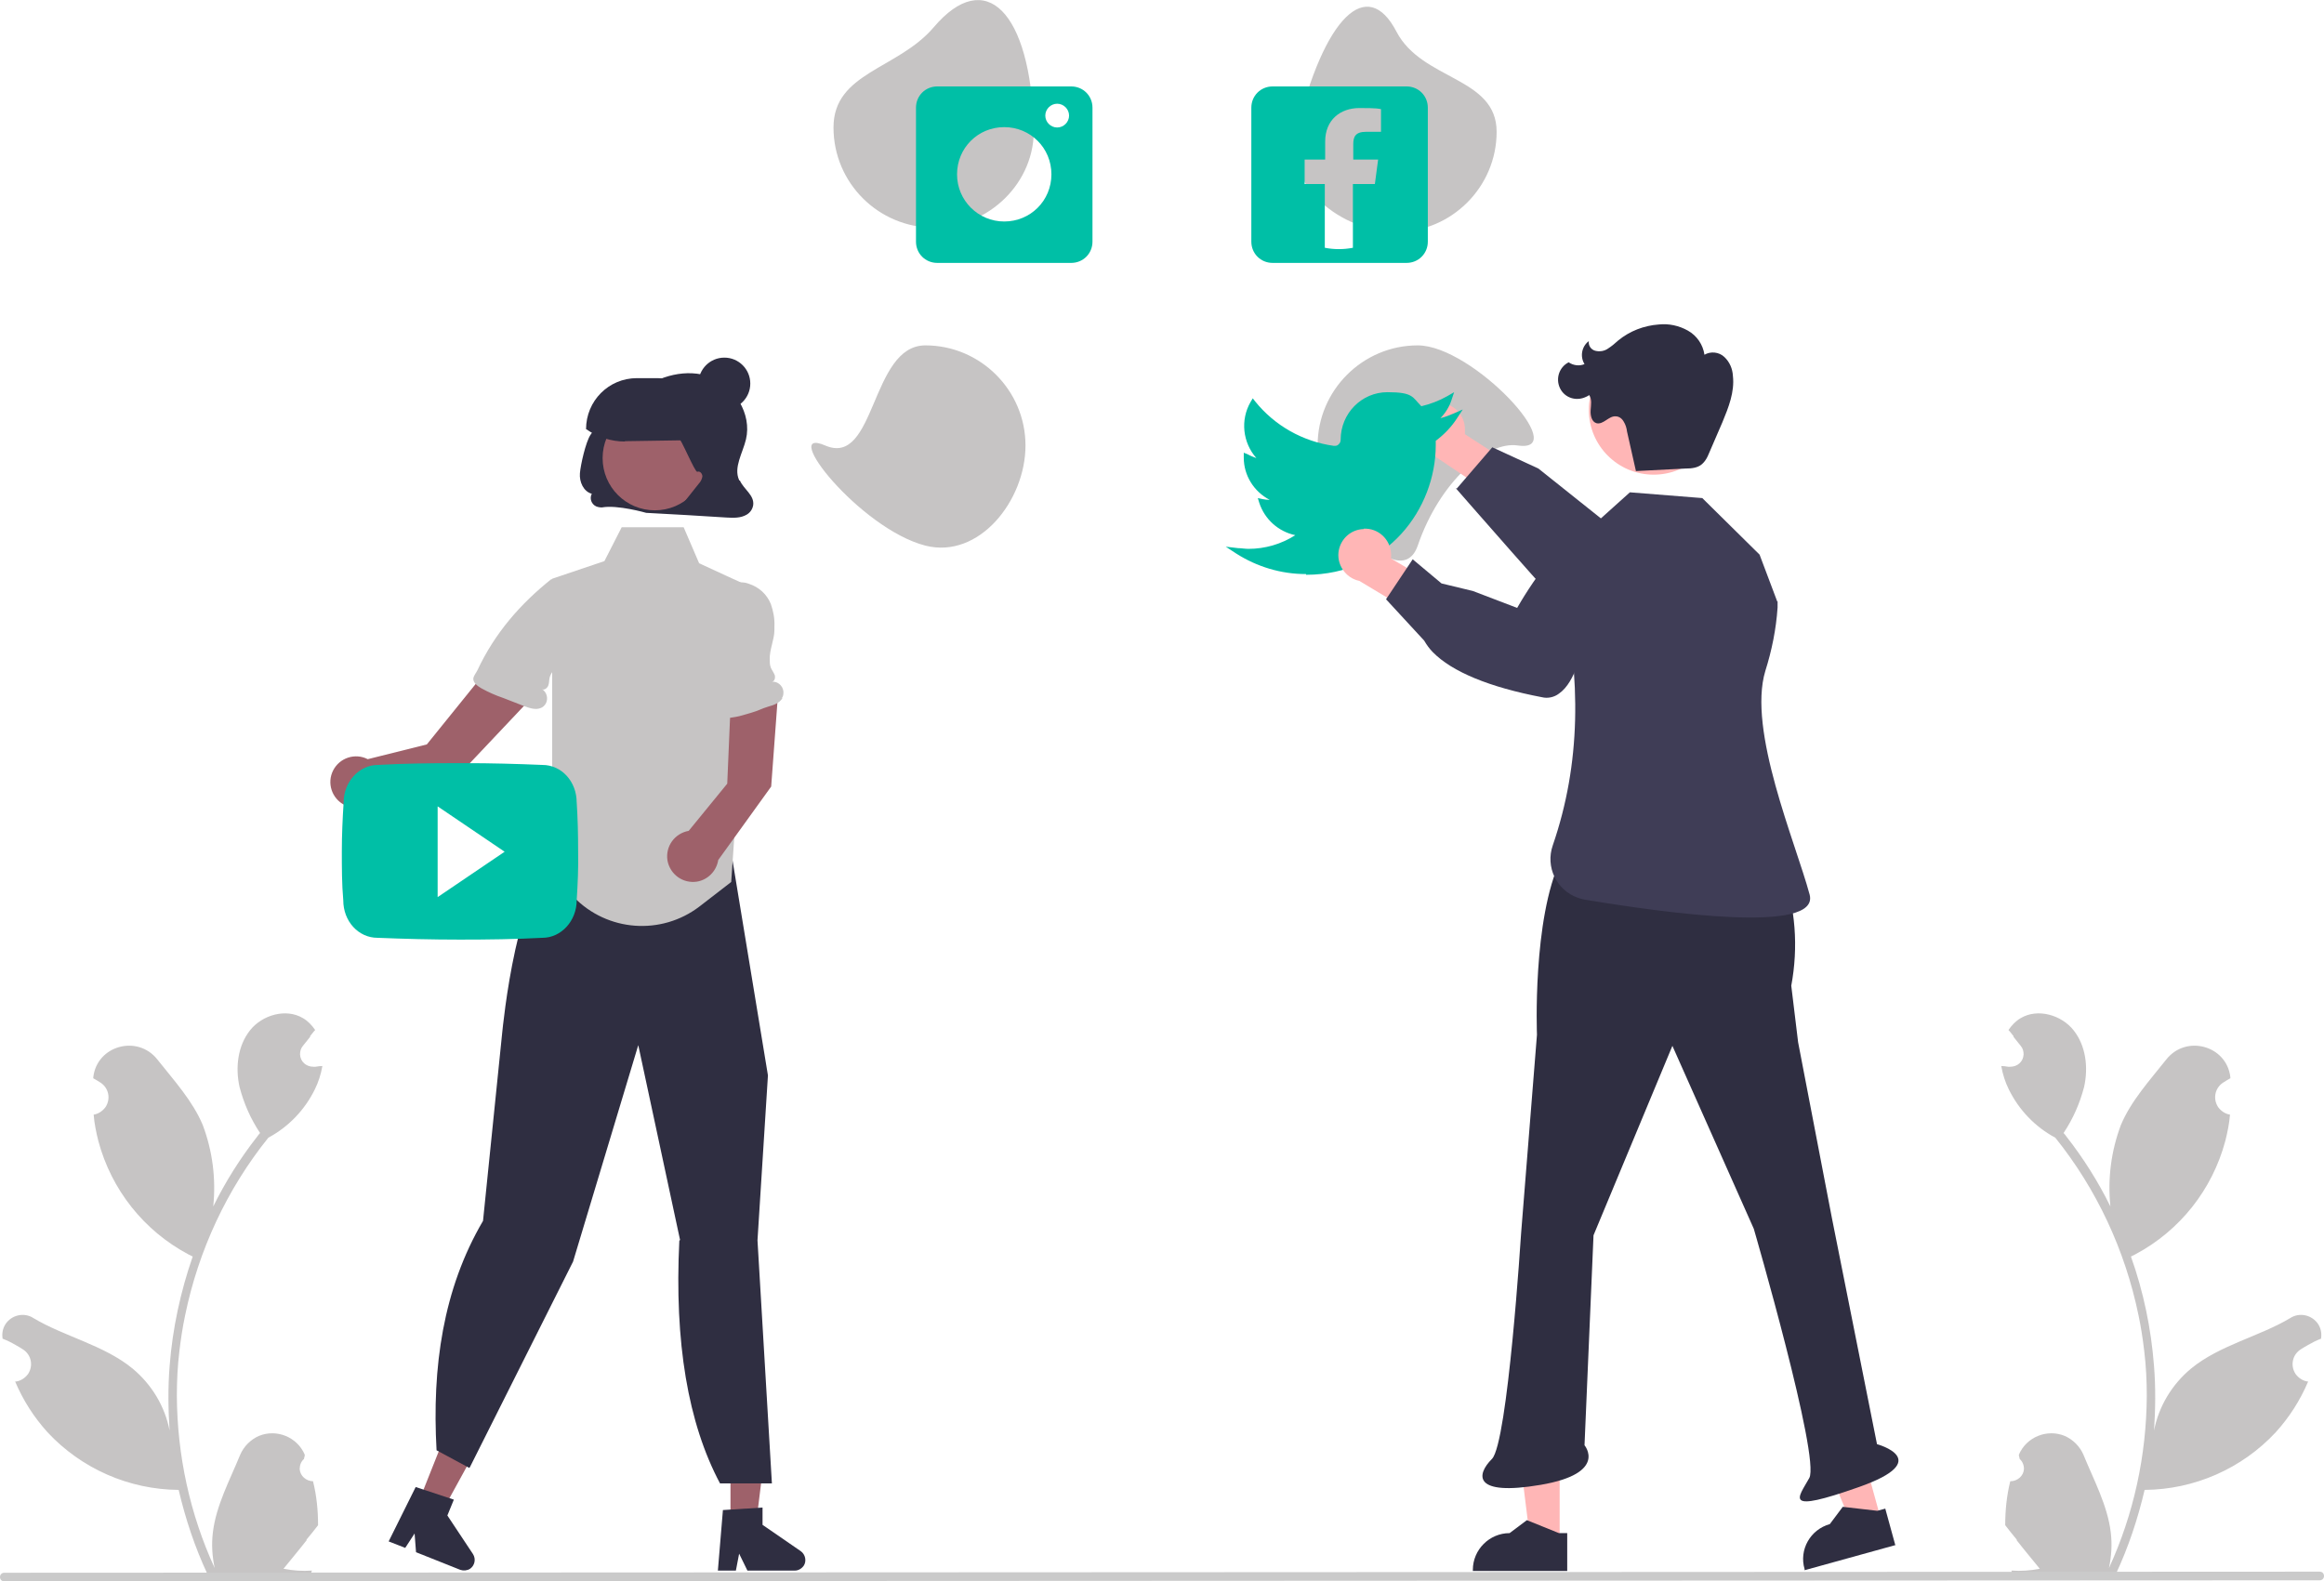
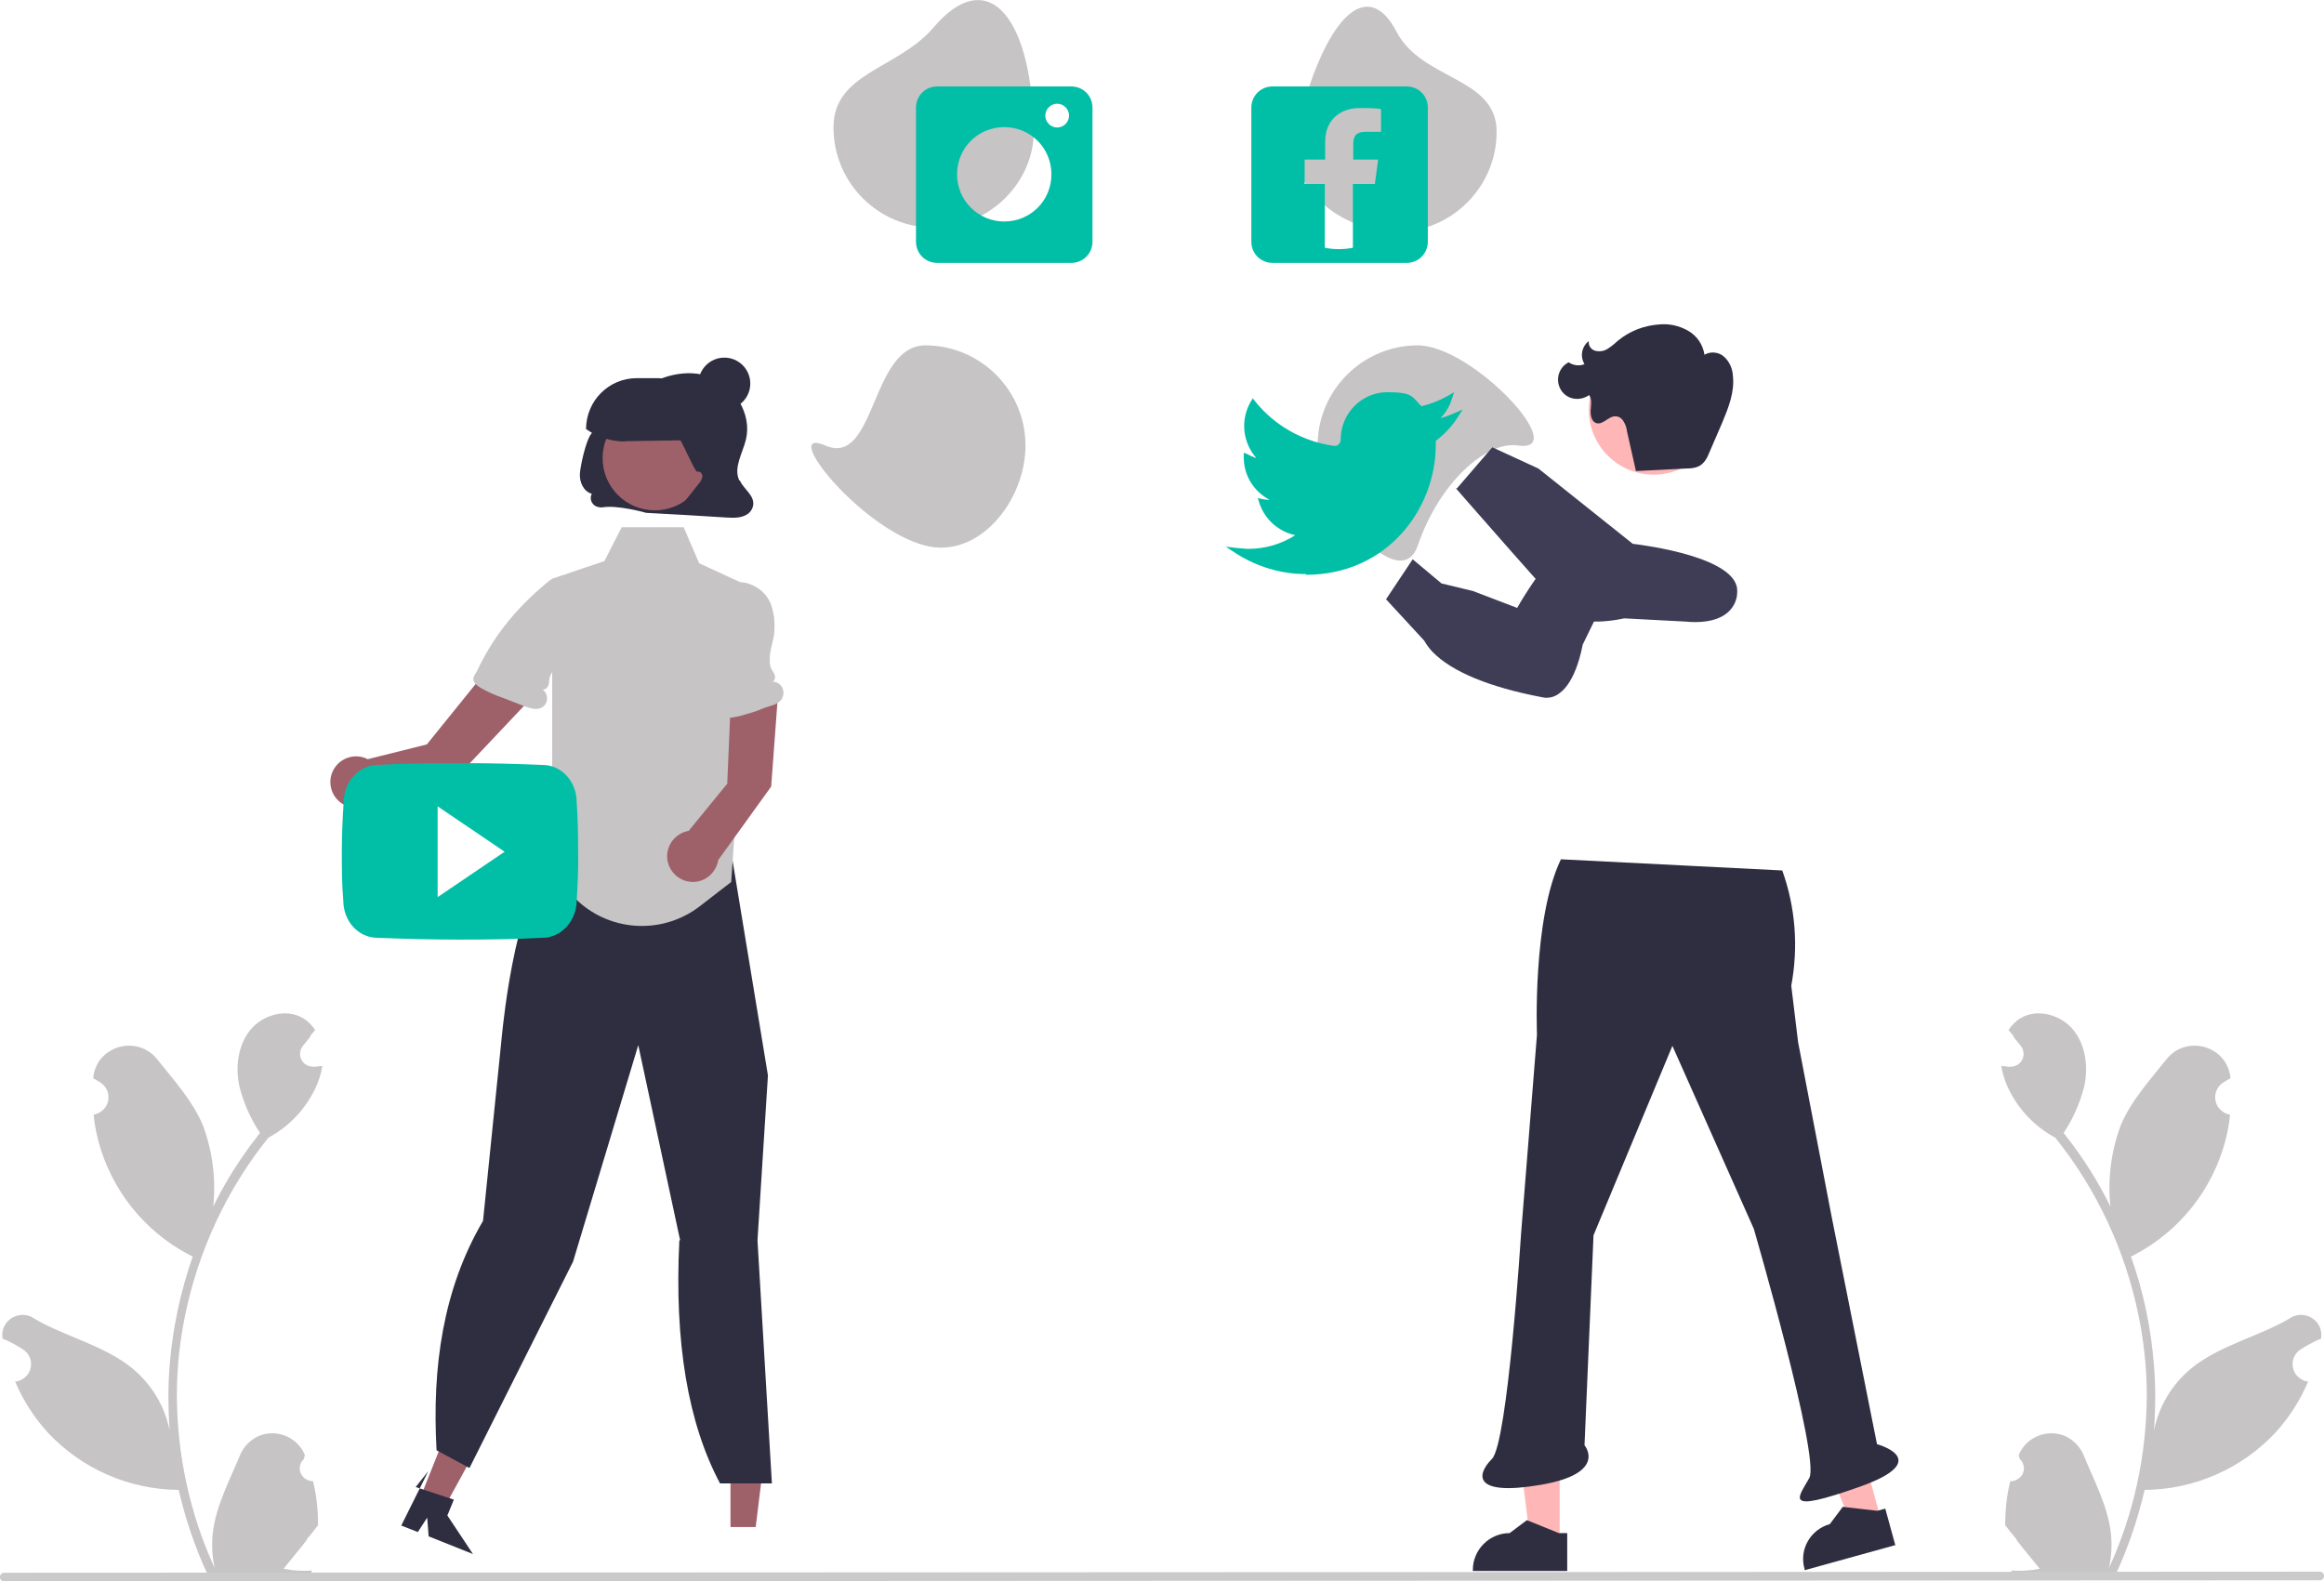
<svg xmlns="http://www.w3.org/2000/svg" width="645.2" height="439.1">
  <defs>
    <style>.cls-1{fill:#2f2e41}.cls-2{fill:#c6c4c4}.cls-3{fill:#00bfa6}.cls-4{fill:#ffb6b6}.cls-5{fill:#3f3d56}.cls-6{fill:#9e616a}</style>
  </defs>
  <g id="Layer_1">
    <g id="Layer_1-2" data-name="Layer_1">
      <path d="M87 411.3c-2 0-3.7-1.5-3.8-3.4 0-1.1.4-2.1 1.2-2.8 0-.4.2-.6.2-1v-.2c-2.1-4.9-7.8-7.2-12.7-5.2-2.3 1-4.2 2.9-5.2 5.2-2.9 7.1-6.7 14.1-7.6 21.6-.4 3.3-.2 6.6.5 9.9-6.9-15-10.4-31.3-10.5-47.8 0-4.1.2-8.3.7-12.4.4-3.4.9-6.7 1.6-10 3.7-18 11.6-35 23.1-49.3 5.6-3 10.1-7.7 12.9-13.4 1-2 1.7-4.2 2.1-6.5-.6 0-1.3.1-1.9.2H87c-2 0-3.6-1.4-3.7-3.4 0-.9.2-1.7.8-2.4.3-.3.5-.7.8-1l1.2-1.5v-.2c.5-.6.9-1.2 1.4-1.7-.9-1.3-2-2.5-3.4-3.3-4.7-2.8-11.3-.9-14.7 3.4-3.4 4.3-4.1 10.3-2.9 15.7 1.2 4.6 3.1 8.9 5.7 12.8-.3.3-.5.6-.8 1-4.7 6-8.8 12.5-12.2 19.4.8-7.7-.2-15.4-2.9-22.6-2.8-6.7-8-12.4-12.6-18.2-5.5-7-16.8-3.9-17.8 4.9v.3c.7.4 1.4.8 2 1.2 2.3 1.5 2.9 4.5 1.4 6.8-.8 1.1-2 1.9-3.3 2.1.2 2.5.7 4.9 1.3 7.3 3.6 13.5 12.6 24.9 25 31.5l1.2.6c-3.4 9.8-5.6 20-6.4 30.3-.5 6.1-.4 12.2 0 18.3v-.2c-1.3-6.8-5-12.9-10.3-17.3-7.9-6.5-19-8.9-27.5-14-2.6-1.7-6.1-.9-7.8 1.7-.7 1.1-1 2.5-.8 3.8v.2c1.3.5 2.5 1.1 3.7 1.8.7.4 1.4.8 2 1.2 2.3 1.5 2.9 4.5 1.4 6.8-.8 1.1-2 1.9-3.3 2.1h-.3c2.2 5.2 5.2 9.9 9 14.1 9.4 10.1 22.6 15.9 36.4 16 1.9 8.1 4.5 15.9 8 23.4h28.7c0-.3.2-.6.3-1-2.7.2-5.3 0-7.9-.5 2.1-2.6 4.3-5.2 6.4-7.9v-.2c1.1-1.3 2.2-2.7 3.2-4 0-4.1-.4-8.2-1.4-12.2zm471.1 0c2 0 3.7-1.5 3.8-3.4 0-1.1-.4-2.1-1.2-2.8 0-.4-.2-.6-.2-1v-.2c2.1-4.9 7.8-7.2 12.7-5.2 2.3 1 4.2 2.9 5.2 5.2 2.9 7.1 6.7 14.1 7.6 21.6.4 3.3.2 6.6-.5 9.9 6.9-15 10.4-31.3 10.5-47.8 0-4.1-.2-8.3-.7-12.4-.4-3.4-.9-6.7-1.6-10-3.7-18-11.6-35-23.1-49.3-5.6-3-10.1-7.7-12.9-13.4-1-2-1.7-4.2-2.1-6.5.6 0 1.3.1 1.9.2h.6c2 0 3.6-1.4 3.7-3.4 0-.9-.2-1.7-.8-2.4-.3-.3-.5-.7-.8-1l-1.2-1.5v-.2c-.5-.6-.9-1.2-1.4-1.7.9-1.3 2-2.5 3.4-3.3 4.7-2.8 11.3-.9 14.7 3.4s4.1 10.3 2.9 15.7c-1.2 4.6-3.1 8.9-5.7 12.8.3.3.5.6.8 1 4.7 6 8.8 12.5 12.2 19.4-.8-7.7.2-15.4 2.9-22.6 2.8-6.7 8-12.4 12.6-18.2 5.5-7 16.8-3.9 17.8 4.9v.3c-.7.4-1.4.8-2 1.2-2.3 1.5-2.9 4.5-1.4 6.8.8 1.1 2 1.9 3.3 2.1-.2 2.5-.7 4.9-1.3 7.3-3.6 13.5-12.6 24.9-25 31.5l-1.2.6c3.5 9.8 5.6 20 6.4 30.3.5 6.1.4 12.2 0 18.3v-.2c1.3-6.8 5-12.9 10.3-17.3 7.9-6.5 19-8.9 27.5-14 2.6-1.7 6.1-.9 7.8 1.7.7 1.1 1 2.5.8 3.8v.2c-1.3.5-2.5 1.1-3.7 1.8-.7.4-1.4.8-2 1.2-2.3 1.5-2.9 4.5-1.4 6.8.8 1.1 2 1.9 3.3 2.1h.2c-2.2 5.2-5.2 9.9-9 14.1-9.4 10.1-22.6 15.9-36.4 16-1.9 8.1-4.5 15.9-8 23.4h-28.7c0-.3-.2-.6-.3-1 2.7.2 5.3 0 7.9-.5-2.1-2.6-4.3-5.2-6.4-7.9v-.2c-1.1-1.3-2.2-2.7-3.2-4 0-4.1.4-8.2 1.4-12.2h.2z" class="cls-2" />
      <path d="M202.8 424h7l3.3-26.8h-10.3V424z" class="cls-6" />
-       <path d="m200.6 419.3 11.1-.7v4.8l10.6 7.3c1.3.9 1.7 2.8.8 4.1-.6.8-1.5 1.3-2.4 1.3h-13.2l-2.3-4.7-.9 4.7h-5l1.4-16.8h-.1z" class="cls-1" />
      <path d="m115.8 418.1 6.4 2.6 13-23.7-9.5-3.8-9.9 24.9z" class="cls-6" />
-       <path d="m115.4 412.9 10.6 3.5-1.8 4.4 7.1 10.7c.9 1.4.5 3.2-.8 4.1-.8.5-1.8.6-2.7.3l-12.3-4.9-.4-5.2-2.6 4-4.6-1.8 7.5-15.1zm73.4-68.6-11.6-54.1-18.1 60.1-28.6 57-.2.3-9.1-4.9c-1.3-23.1 1.8-44.8 12.9-63.7l5.3-52c.2-1.8 4.1-43.5 16.5-50.9l3.6-8.3 36.2-8.9h.1c3.5 4.1 5.8 8.9 6.6 14.1l10.8 65.6-2.9 45.8 4 67.5h-14.4c-8.9-16.7-12.7-39.2-11.3-67.4l.2-.2z" class="cls-1" />
+       <path d="m115.4 412.9 10.6 3.5-1.8 4.4 7.1 10.7l-12.3-4.9-.4-5.2-2.6 4-4.6-1.8 7.5-15.1zm73.4-68.6-11.6-54.1-18.1 60.1-28.6 57-.2.3-9.1-4.9c-1.3-23.1 1.8-44.8 12.9-63.7l5.3-52c.2-1.8 4.1-43.5 16.5-50.9l3.6-8.3 36.2-8.9h.1c3.5 4.1 5.8 8.9 6.6 14.1l10.8 65.6-2.9 45.8 4 67.5h-14.4c-8.9-16.7-12.7-39.2-11.3-67.4l.2-.2z" class="cls-1" />
      <path d="M365.8 123.7c0 15.4 22.8 42.3 27.8 27.8 6.1-17.8 19.2-29.1 27.8-27.8 15.2 2.2-12.5-27.8-27.8-27.8s-27.8 12.5-27.8 27.8zm-5.9-87.1c-3.6 14.9 12.5 27.8 27.8 27.8s27.8-12.5 27.8-27.8-20.7-14.2-27.8-27.8c-8.1-15.6-20.1-4.3-27.8 27.8zm-128.5-1.2c0 15.4 12.5 27.8 27.8 27.8s28.3-12.5 27.8-27.8c-.9-32.2-13.4-44.8-27.8-27.8-10 11.7-27.8 12.5-27.8 27.8zm-2.3 88.3c-13-5.6 9.6 23.1 27.8 27.8 14.9 3.8 27.8-12.5 27.8-27.8s-12.5-27.8-27.8-27.8-13.7 33.9-27.8 27.8z" class="cls-2" />
      <path d="M390.5 24h-37.2c-3.3 0-5.9 2.6-5.9 5.9v37.2c0 3.3 2.6 5.9 5.9 5.9h37.2c3.3 0 5.9-2.6 5.9-5.9V29.9c0-3.3-2.6-5.9-5.9-5.9zm-7 12.6h-4.3c-2.9 0-3.5 1.4-3.5 3.4v4.3h6.9l-.9 6.8h-6.1v17.7c-2.6.5-5.2.5-7.8 0V51.1h-5.6v-6.8h5.7v-5c0-6 4.2-9.3 9.5-9.3s5.3.2 6 .3v6.3zM297.4 24h-37.2c-3.3 0-5.9 2.6-5.9 5.9v37.2c0 3.3 2.6 5.9 5.9 5.9h37.2c3.3 0 5.9-2.6 5.9-5.9V29.9c0-3.3-2.6-5.9-5.9-5.9zm-18.6 37.5c-7.2 0-13.1-5.8-13.1-13.1s5.8-13.1 13.1-13.1 13.1 5.8 13.1 13.1-5.8 13.1-13.1 13.1zm14.7-26.1c-1.8 0-3.3-1.5-3.3-3.3s1.5-3.3 3.3-3.3 3.3 1.5 3.3 3.3c0 1.8-1.5 3.3-3.3 3.3z" class="cls-3" />
-       <path d="M399.5 111.9c4 0 7.2 3.3 7.2 7.3s0 .9-.1 1.3l13.9 9-3.4 9.8-19.5-13.1c-3.9-1-6.3-5-5.3-8.9.8-3.3 3.8-5.5 7.2-5.5z" class="cls-4" />
      <path d="m404.4 135.7 9.9-11.5 12.8 5.9 26.2 20.9c3.4.4 29.5 3.8 29 13.3 0 2.3-1 4.4-2.8 5.9-4.1 3.4-11.2 2.4-11.5 2.4l-17.1-.9c-.9.2-10.2 2.3-15.1-.7-1.5-.9-31.6-35.4-31.6-35.4h.2z" class="cls-5" />
      <path d="M433 428.3h-8.1l-3.9-31.4h12v31.4z" class="cls-4" />
      <path d="M435.1 436.2h-26.2v-.3c0-5.6 4.6-10.2 10.2-10.2l4.8-3.6 8.9 3.6h2.3v10.5z" class="cls-1" />
      <path d="m522.2 421.9-7.8 2.2-12.1-29.2 11.6-3.2 8.3 30.2z" class="cls-4" />
      <path d="m526.3 429-25.3 7v-.3c-1.6-5.4 1.6-11 7-12.5l3.6-4.8 9.6 1.1 2.2-.6 2.8 10.2zm-92.9-190.4 61.4 3.1c3.7 10.3 4.5 21.3 2.5 32l1.9 15.7 9.4 48.9 12.5 62.7s16.3 4.4-5 11.9-16.9 3.1-13.8-2.5-15.4-69.2-15.4-69.2l-22.6-50.8-21.9 52.6-2.5 58.3s6.6 7.8-12.2 11-17.9-2.8-13.5-7.2 8.1-62.7 8.1-62.7l4.4-55.1s-1.3-32 6.6-48.6z" class="cls-1" />
-       <path d="m493.4 167-4.9-13-15.9-15.7-20.1-1.6-14.8 13.3-4.2 13.2c5.5 25.4 5.4 48.8-2.4 71.5-2.1 6 1 12.5 7 14.6.6.2 1.2.4 1.9.5 22.8 3.8 65.3 9.6 62.4-1.4-3.9-14.5-17.3-45.6-12.3-62.1 1.8-5.7 3-11.6 3.4-17.6V167h-.1z" class="cls-5" />
      <circle cx="459.1" cy="113.8" r="18" class="cls-4" />
      <path d="m454.2 130.8 13.7-.7c1.8 0 3.7-.2 4.9-1.5.7-.7 1.2-1.6 1.6-2.6 1.3-2.9 2.5-5.9 3.8-8.8 1.7-4.1 3.4-8.4 2.9-12.8-.1-2-.9-3.9-2.4-5.3s-3.8-1.6-5.5-.6c-.4-2.8-2.1-5.3-4.6-6.7s-5.3-2-8.1-1.7c-4.1.3-8 1.8-11.2 4.4-.9.8-1.8 1.6-2.9 2.3-1 .7-2.3.9-3.5.6-1.2-.3-2-1.5-1.8-2.7-2 1.5-2.5 4.3-1.2 6.4-1.4.6-3.1.4-4.4-.5-2.6 1.3-3.7 4.5-2.4 7.2s4.5 3.7 7.2 2.4c.3-.1.6-.3.9-.5.8 1.2.5 2.7.4 4.2s.3 3.2 1.6 3.6c1.9.5 3.4-2 5.3-1.9 1 0 1.8.6 2.3 1.5.5.8.8 1.8.9 2.7l2.5 11.1" class="cls-1" />
      <path d="M362.5 159.4c-6.8 0-13.5-2-19.3-5.7l-2.9-1.9 3.4.4c.9 0 1.9.2 2.9.2 4.6 0 9.1-1.3 13-3.8-4.7-1-8.5-4.4-10-9l-.4-1.3 1.4.3c.6.1 1.2.2 1.9.2-4.4-2.3-7.2-6.8-7.2-11.7v-1.4l1.2.5c.7.4 1.5.7 2.3 1-3.8-4.3-4.5-10.6-1.6-15.6l.6-1 .7.9c5.4 6.7 13.2 11.1 21.8 12.3.5 0 1 0 1.3-.4.4-.3.6-.8.6-1.3 0-7.3 5.8-13.2 13-13.2s6.9 1.4 9.4 3.9c2.5-.6 4.9-1.5 7.2-2.8l1.9-1.1-.7 2.1c-.6 1.9-1.7 3.7-3.1 5.1 1.3-.3 2.5-.8 3.7-1.3l2.5-1.1-1.5 2.3c-1.6 2.5-3.6 4.6-6 6.4v1.2c0 17.7-13.5 36-36 36v-.2z" class="cls-3" />
-       <path d="M378.6 146.8c4-.2 7.4 2.9 7.6 7v1.3l14.3 8.4-3 9.9-20.1-12.1c-3.9-.8-6.5-4.7-5.7-8.6.7-3.3 3.5-5.7 6.9-5.8z" class="cls-4" />
      <path d="m395.5 178-10.7-11.6 7.4-11.1 8 6.7 8.7 2.1 12.3 4.7c1.7-3 15-25.7 23.7-21.5 2.1.9 3.6 2.7 4.3 4.8 1.5 5.1-2.2 11.3-2.3 11.5l-7.5 15.4c-.2.9-1.8 10.3-6.6 13.6-1.3 1-3.1 1.4-4.7 1-14.7-2.8-25-7.1-30.3-12.5-.9-.9-1.7-2-2.4-3.2h.1z" class="cls-5" />
      <path d="M205.2 133.3c-1.6-3.5 1-7.5 1.9-11.3 1.7-7.1-3.2-14.8-9.8-17.3s-14.3-.4-20 3.9c-5.6 4.2-9.5 6.2-13.4 12.2-1.3 2-2.7 8.2-2.9 10.6-.2 2.4 1 5.1 3.3 5.7-.7 1.3-.1 2.9 1.2 3.5.5.2 1 .3 1.6.3 4.3-.8 12.3 1.5 12.3 1.5 7.4.4 14.8.8 22.3 1.3 1.9.1 3.9.2 5.6-.8 1-.6 1.6-1.5 1.8-2.6.4-2.8-2.6-4.4-3.7-6.9h-.2z" class="cls-1" />
      <path d="m210.8 164.2-1.6 10.8-2.6 17.1-.4 6.3-3.2 46.5-8.8 6.8c-10.6 8.1-25.6 7-34.9-2.6l-10.7-5.2c5.7-5.6 4.7-31.8 4.7-31.8v-51.4l14.5-4.9 4.8-9.4h17.2l4.3 10 7.8 3.6 3.5 1.6 5.5 2.5z" class="cls-2" />
      <circle cx="181.8" cy="127.2" r="14.5" class="cls-6" />
      <path d="M173.5 122.6c-3.8 0-7.6-1.2-10.7-3.4h-.1c0-7.9 6.3-14.2 14.1-14.2h5.8c7.7 0 14 6.3 14 14 0 1.7-1.4 3.2-3.2 3.2l-19.5.3h-.4z" class="cls-1" />
      <path d="M216 194.1h-13.1c0 .1-1 23.5-1 23.5l-10.7 13.1c-3.9.7-6.5 4.3-5.9 8.2.7 3.9 4.3 6.5 8.2 5.9 3-.5 5.4-2.9 5.9-6l14.7-20.4 1.8-24.3h.1zm-69.3.7-13.5-6.3-14.7 18.2-16.4 4.1c-3.5-1.8-7.8-.4-9.6 3.1-1.8 3.5-.4 7.8 3.1 9.6 2.8 1.4 6.1.9 8.3-1.3l24-7.6 18.8-19.9z" class="cls-6" />
      <path d="m189 140.6 5-6.3c.5-.5.9-1.3 1-2 0-.8-.7-1.6-1.4-1.3-.7.2-4.6-9.5-5.3-9.5s-1-1-1-1.7c0-2.8 2.2.2 3-2.5s3.7-.4 6.2-1.6 6-.7 7.5 1.7c1.2 1.7 1.1 4 1 6-.4 4.8-1.1 9.6-2.2 14.2-.3 1.2-.7 2.4-1.7 3-.6.2-1.2.3-1.8.3h-7.7" class="cls-1" />
      <circle cx="201.1" cy="106.5" r="7.2" class="cls-1" />
      <path d="M217.2 193.9c-.8 1.3-2.4 1.9-3.9 2.3-2 .6-2.6 1.1-4.7 1.7-.8.2-1.6.5-2.4.7-1.3.4-2.7.6-4.1.8-1.2.2-2.5.2-3.3-.7-.5-.8-.7-1.7-.6-2.6l.9-33 .6.2c.3-.2.6-.4.9-.5 1.4-.7 3-1.1 4.6-1.1s1.8.1 2.7.4c2.8.9 5 2.9 6.1 5.6.7 2 1.1 4.1 1 6.2v1c0 2.7-1.4 5.5-1.3 8.2 0 .8 0 1.5.3 2.3.3.7.8 1.3 1.1 2.1.2.8-.1 1.8-.9 1.8 1.6-.2 3.1 1 3.3 2.7 0 .6 0 1.3-.4 1.8zm-64-33c5.4.3 9.5 4.9 9.1 10.3 0 .6-.1 1.2-.3 1.8-.7 2.3-1.9 4.5-3.5 6.4l-4.8 6.7c-.5.6-.9 1.3-1.1 2-.2.8-.1 1.6-.4 2.3s-1.2 1.4-1.8.9c1.4.8 1.9 2.7 1.1 4.1-.3.5-.8 1-1.4 1.2-1.4.6-3.1 0-4.5-.5l-5.9-2.3c-2.1-.7-4.1-1.6-6.1-2.7-1-.6-2.1-1.4-2.2-2.5 0-.9.7-1.6 1.1-2.4 4.8-10.3 11.9-18.5 20.7-25.5v.2z" class="cls-2" />
      <path d="M160.1 222.8c0-5.8-4.2-10.4-9.5-10.4-7.1-.3-14.3-.5-21.7-.5h-2.3c-7.4 0-14.6.1-21.7.5-5.2 0-9.5 4.7-9.5 10.4-.3 4.6-.5 9.1-.5 13.6s0 9.1.4 13.6c0 5.8 4.2 10.4 9.5 10.4 7.4.3 15.1.5 22.9.5s15.4-.1 22.9-.5c5.2 0 9.5-4.7 9.5-10.4.3-4.6.5-9.1.4-13.7 0-4.6-.1-9.1-.4-13.6zm-38.6 26.3v-25.2l18.6 12.6-18.6 12.6z" class="cls-3" />
      <path fill="#cacaca" d="m644 438.8-642.8.3c-.7 0-1.2-.5-1.2-1.2s.5-1.2 1.2-1.2l642.8-.3c.7 0 1.2.5 1.2 1.2s-.5 1.2-1.2 1.2z" />
    </g>
  </g>
</svg>